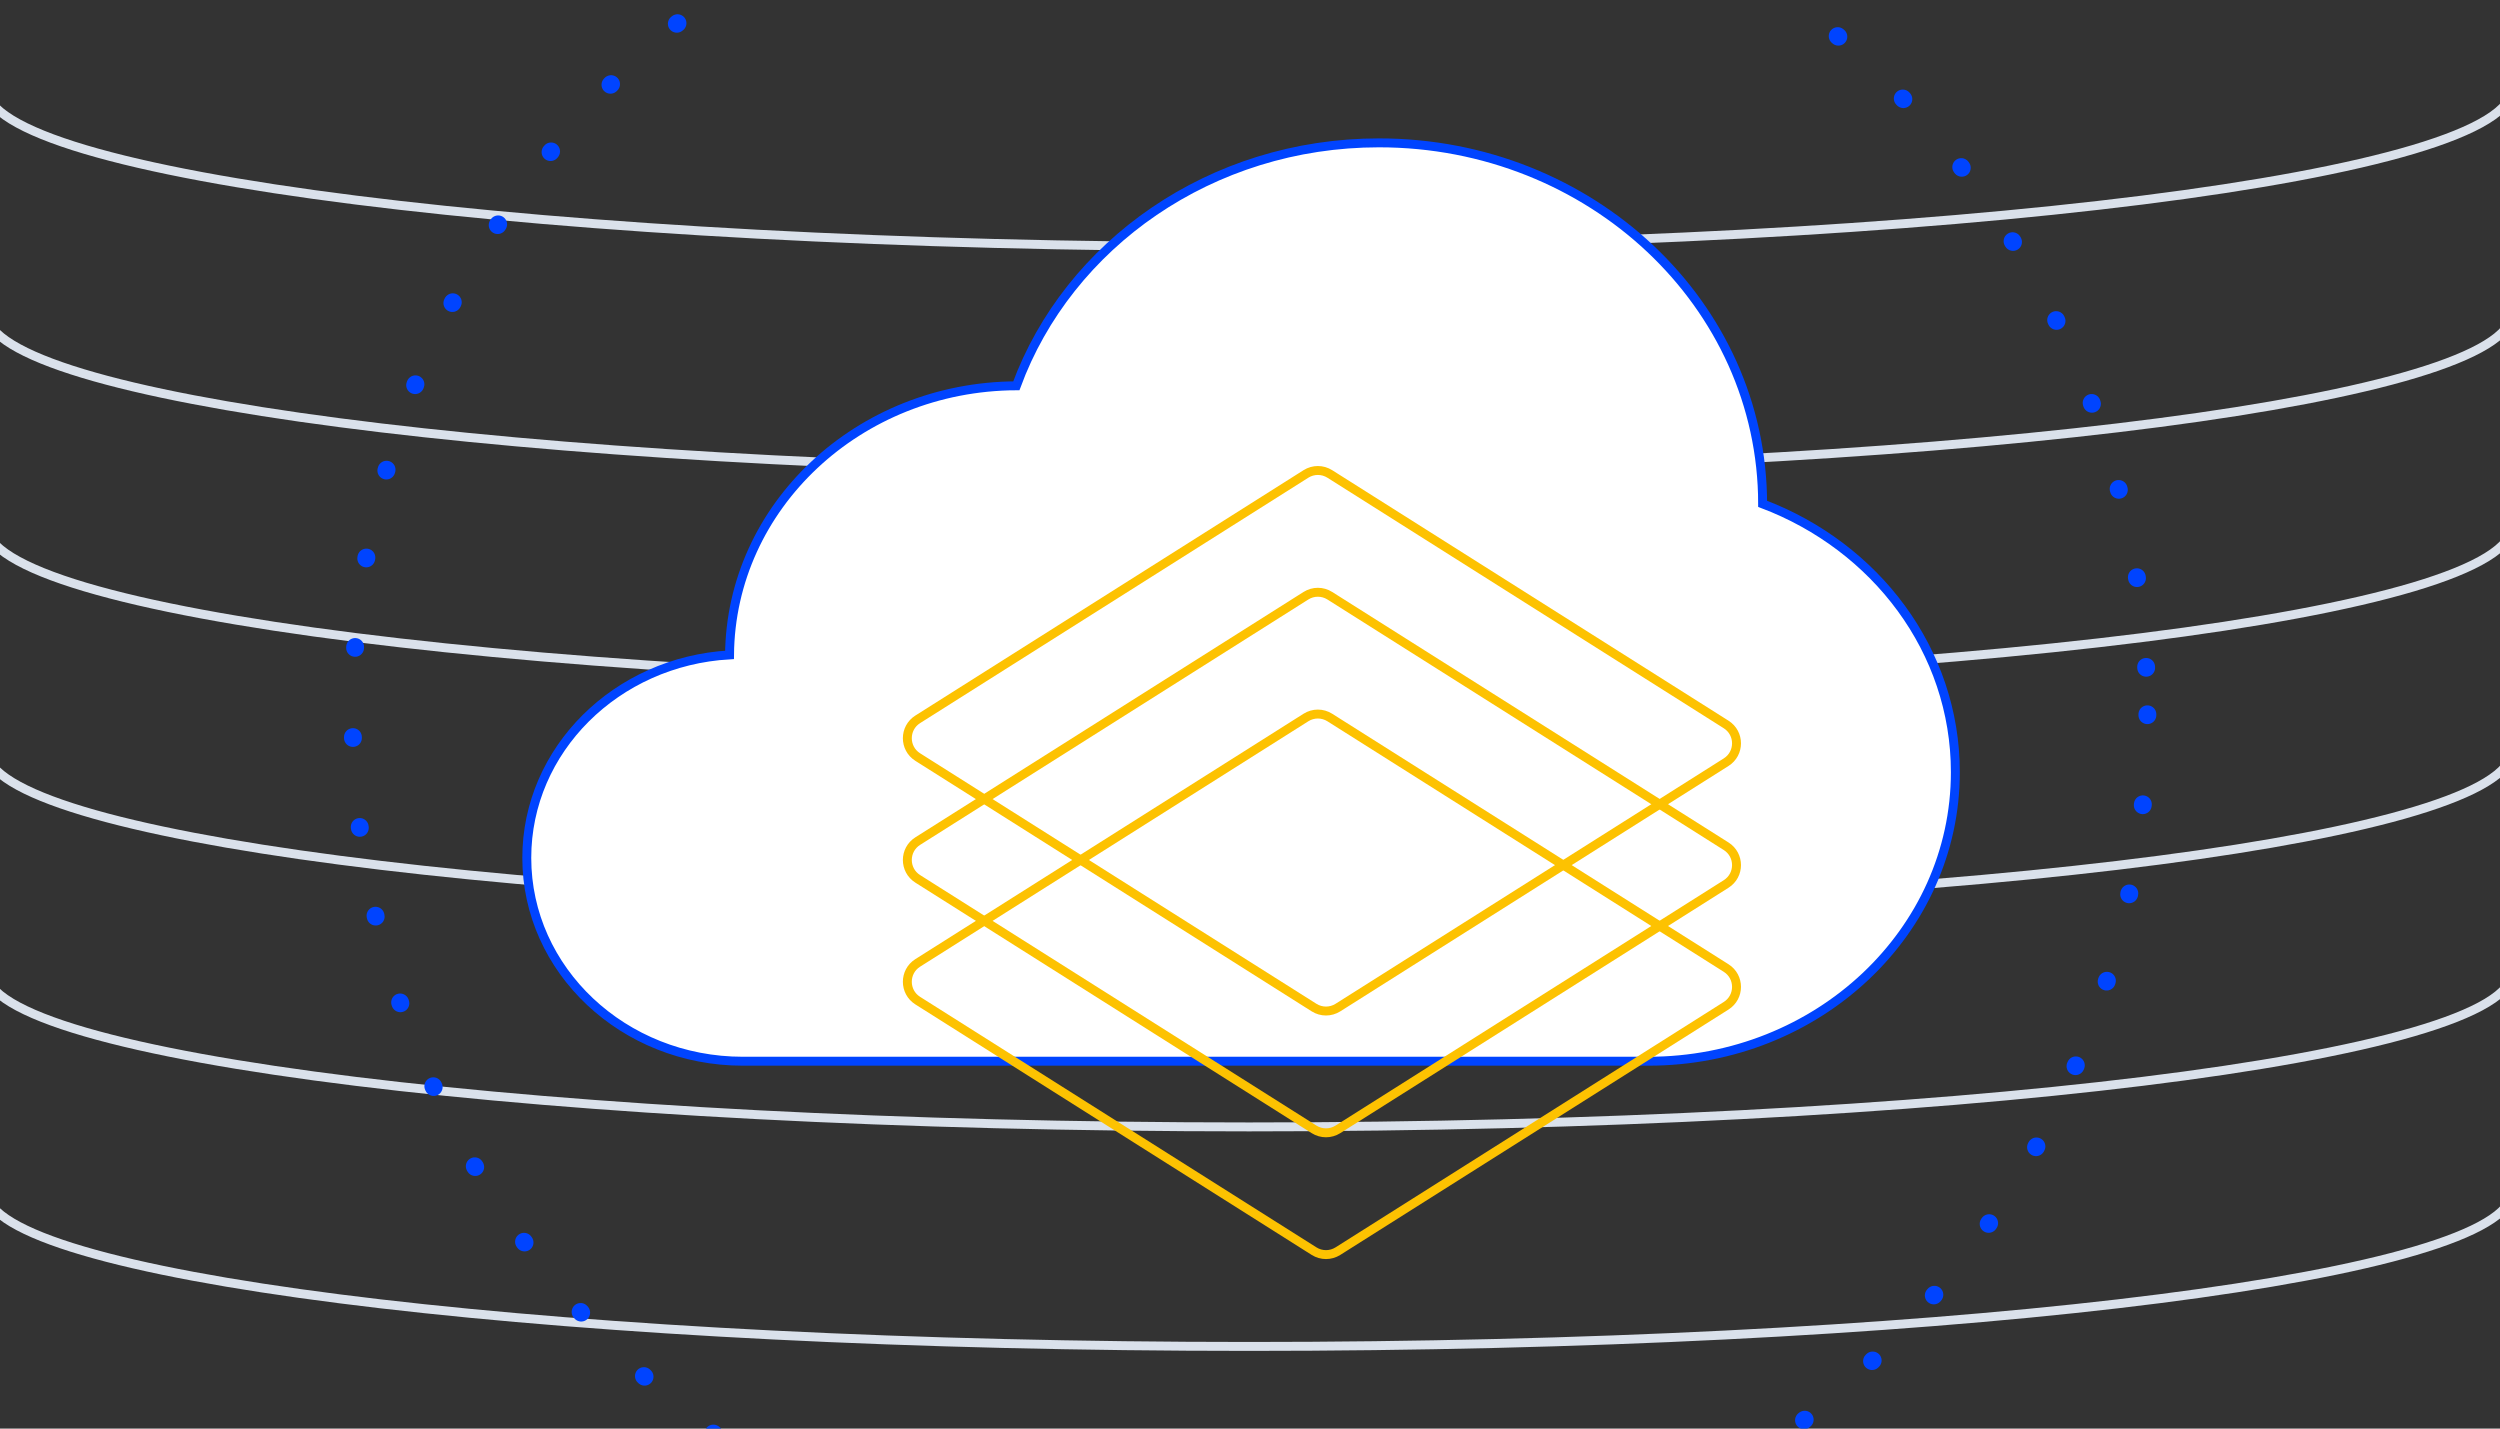
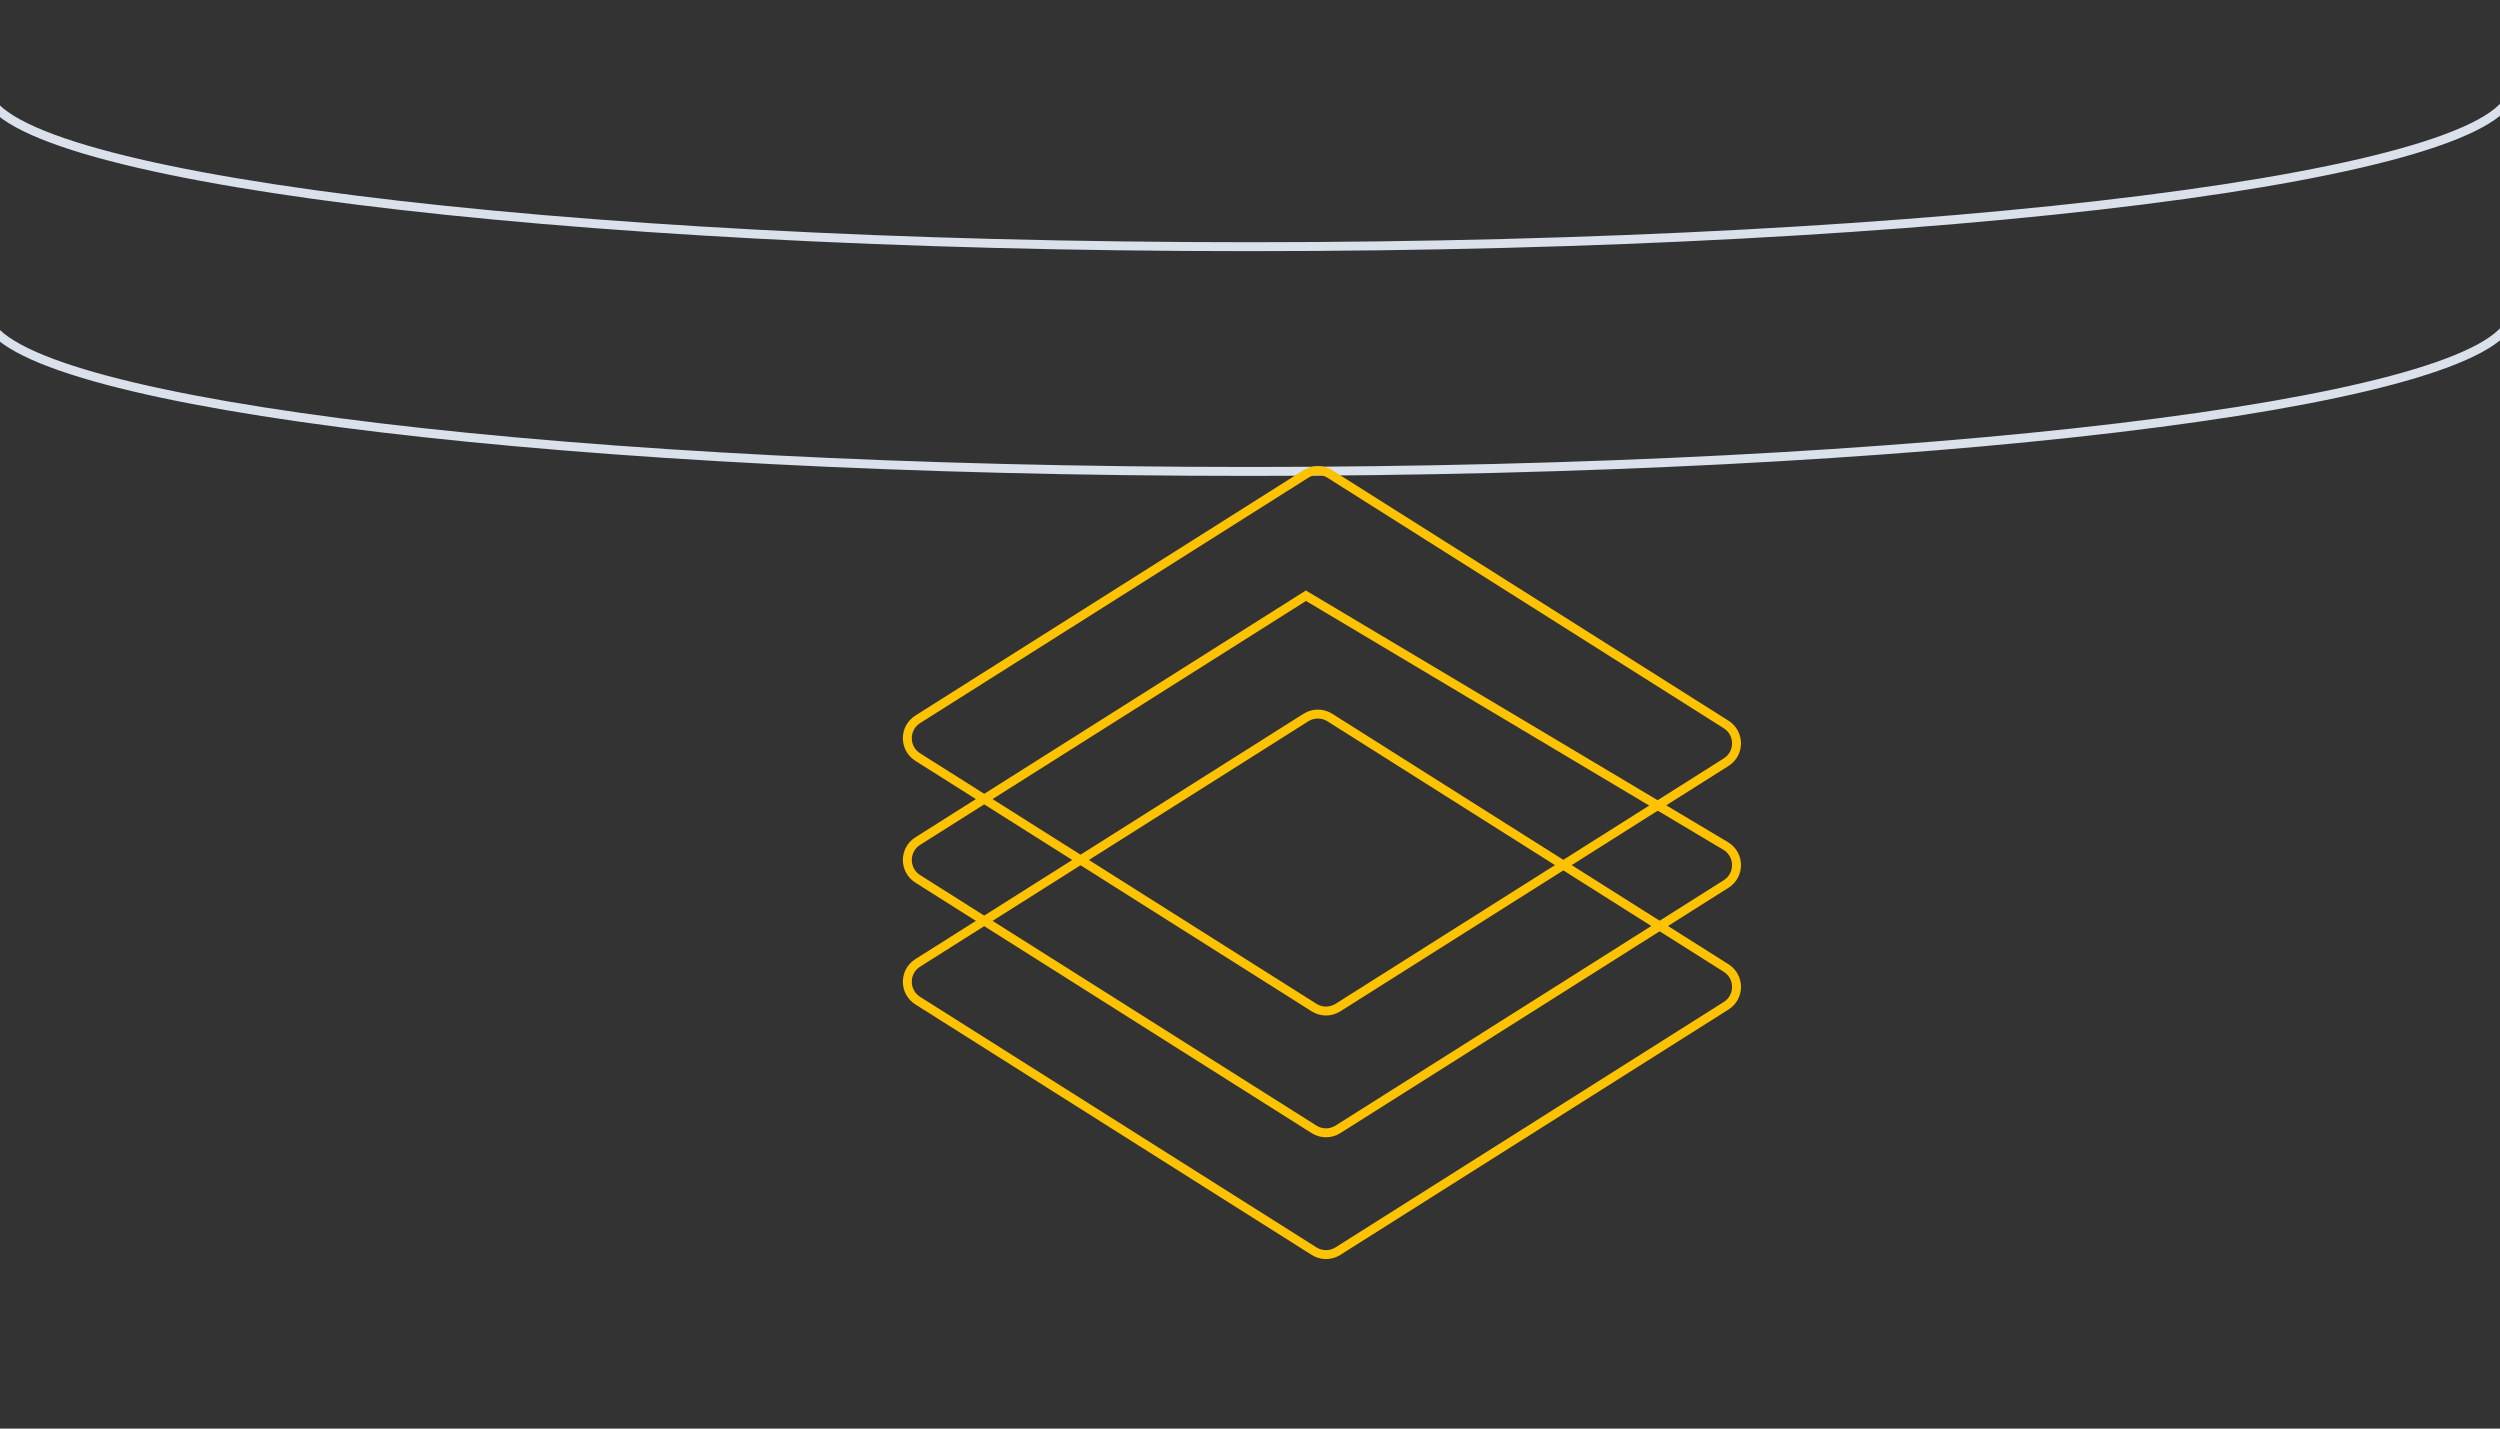
<svg xmlns="http://www.w3.org/2000/svg" width="280" height="160" viewBox="0 0 280 160" fill="none">
  <rect x="0" y="0" width="280" height="160" fill="#333333" stroke="none" />
  <g clip-path="url(#clip-vmware-0)">
-     <path d="M139.903 126.214C61.754 126.214 -1.597 118.417 -1.597 108.8L-1.597 134.41H-1.331C2.978 143.549 64.549 150.8 139.903 150.8C215.258 150.8 276.828 143.549 281.138 134.41H281.403V108.8C281.403 118.417 218.053 126.214 139.903 126.214Z" stroke="#DAE1EB" />
-     <path d="M139.903 76.629C61.754 76.629 -1.597 68.646 -1.597 58.8L-1.597 85.019H-1.331C2.978 94.376 64.549 101.8 139.903 101.8C215.258 101.8 276.828 94.376 281.138 85.019H281.403V58.8C281.403 68.646 218.053 76.629 139.903 76.629Z" stroke="#DAE1EB" />
    <path d="M139.903 27.629C61.754 27.629 -1.597 19.646 -1.597 9.8L-1.597 36.019H-1.331C2.978 45.377 64.549 52.8 139.903 52.8C215.258 52.8 276.828 45.377 281.138 36.019H281.403V9.8C281.403 19.646 218.053 27.629 139.903 27.629Z" stroke="#DAE1EB" />
-     <path d="M81.709 73.347C81.848 56.728 96.162 43.286 113.83 43.209C119.656 27.372 135.639 16 154.444 16C178.168 16 197.402 34.099 197.414 56.429C210.066 61.21 219 72.865 219 86.484C219 104.363 203.603 118.857 184.61 118.857H83.195C69.832 118.857 59 108.66 59 96.081C59 83.972 69.038 74.07 81.709 73.347Z" fill="white" stroke="#0044FF" />
    <path d="M146.265 80.361C147.081 79.845 148.121 79.845 148.937 80.361L193.326 108.419C194.878 109.4 194.878 111.664 193.326 112.645L149.846 140.128C149.03 140.644 147.99 140.644 147.175 140.128L102.786 112.07C101.234 111.089 101.234 108.825 102.786 107.844L146.265 80.361Z" stroke="#FDC201" />
-     <path d="M146.265 66.721C147.081 66.205 148.121 66.205 148.937 66.721L193.326 94.779C194.878 95.76 194.878 98.024 193.326 99.006L149.846 126.489C149.03 127.005 147.99 127.005 147.175 126.489L102.786 98.431C101.234 97.45 101.234 95.186 102.786 94.204L146.265 66.721Z" stroke="#FDC201" />
+     <path d="M146.265 66.721L193.326 94.779C194.878 95.76 194.878 98.024 193.326 99.006L149.846 126.489C149.03 127.005 147.99 127.005 147.175 126.489L102.786 98.431C101.234 97.45 101.234 95.186 102.786 94.204L146.265 66.721Z" stroke="#FDC201" />
    <path d="M146.265 53.082C147.081 52.566 148.121 52.566 148.937 53.082L193.326 81.14C194.878 82.121 194.878 84.385 193.326 85.366L149.846 112.849C149.03 113.365 147.99 113.365 147.175 112.849L102.786 84.791C101.234 83.81 101.234 81.546 102.786 80.565L146.265 53.082Z" stroke="#FDC201" />
-     <circle cx="140" cy="80" r="100.508" stroke="#0044FF" stroke-width="2" stroke-linecap="round" stroke-dasharray="0.1 10" />
  </g>
  <defs>
    <clipPath id="clip-vmware-0">
      <rect width="280" height="160" fill="white" />
    </clipPath>
  </defs>
</svg>